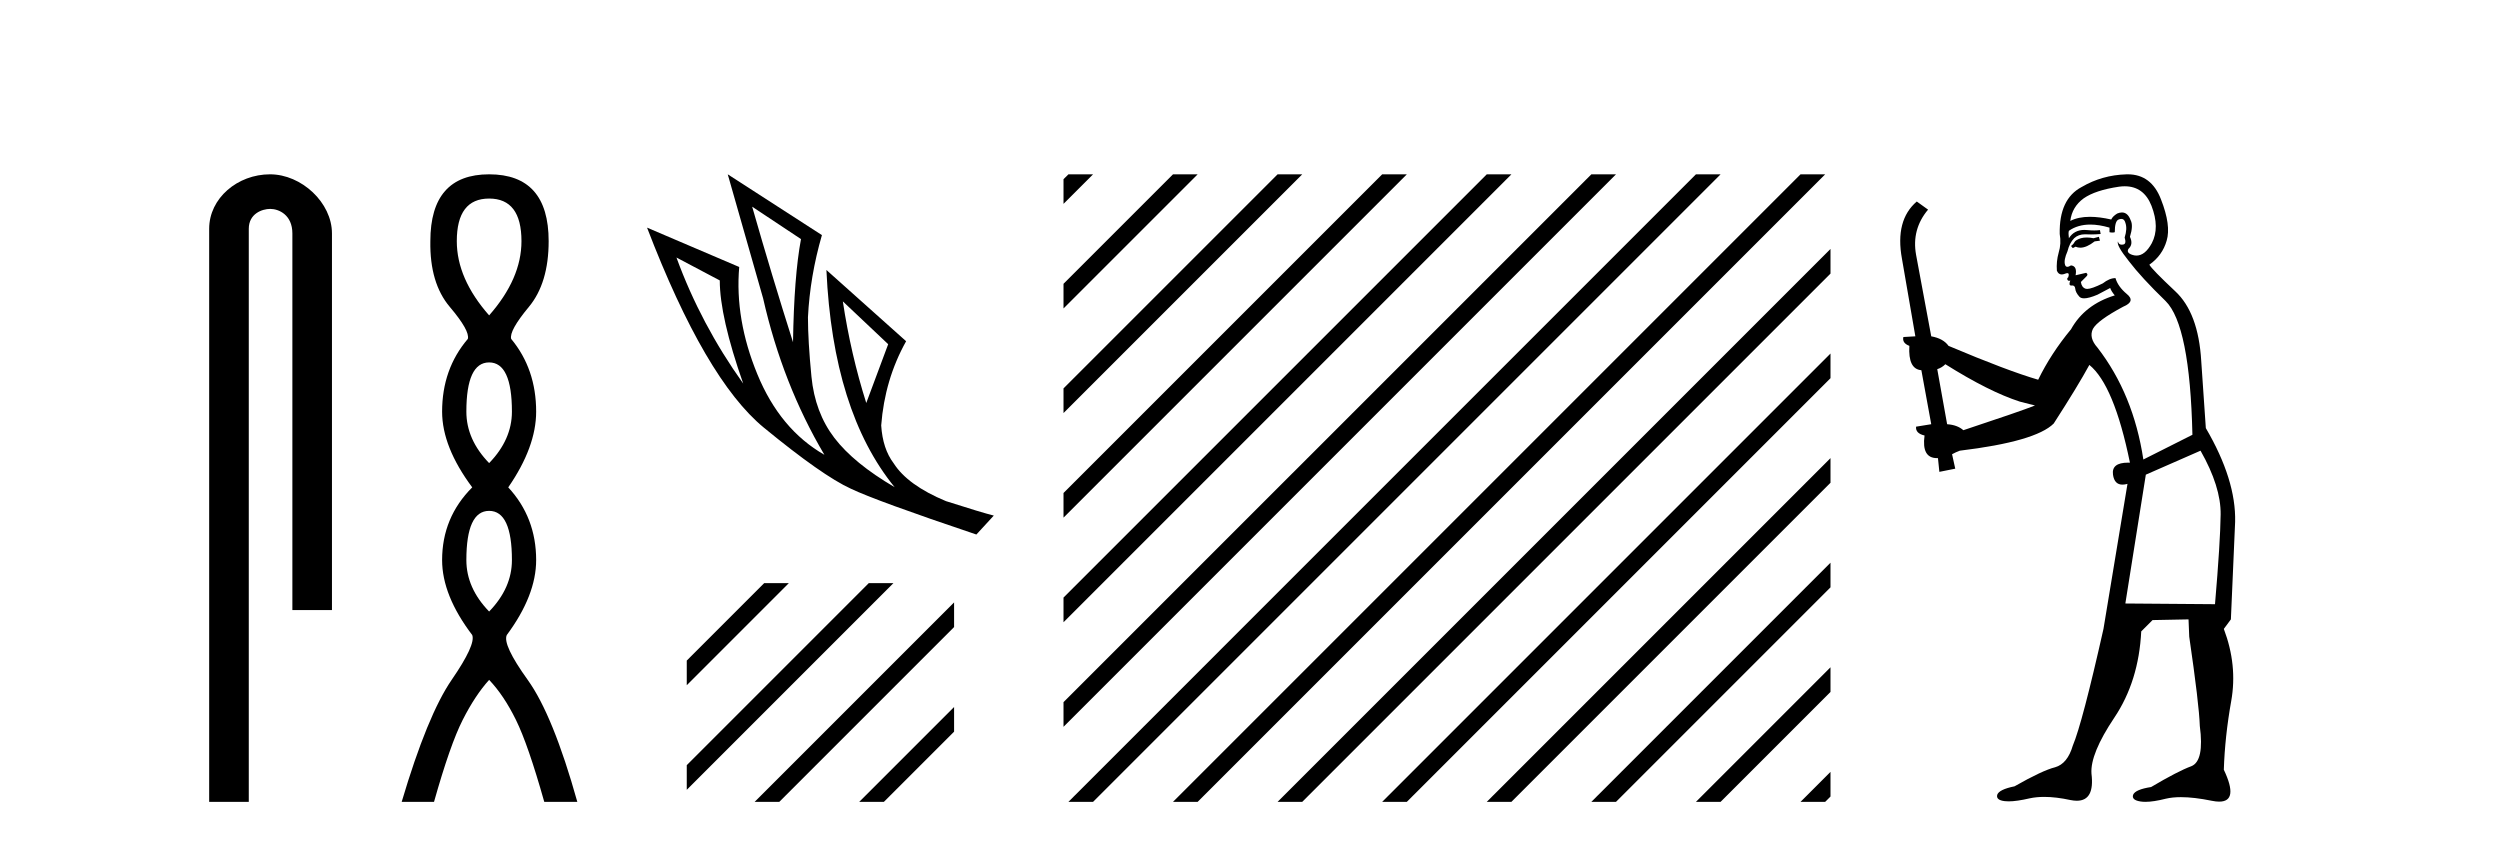
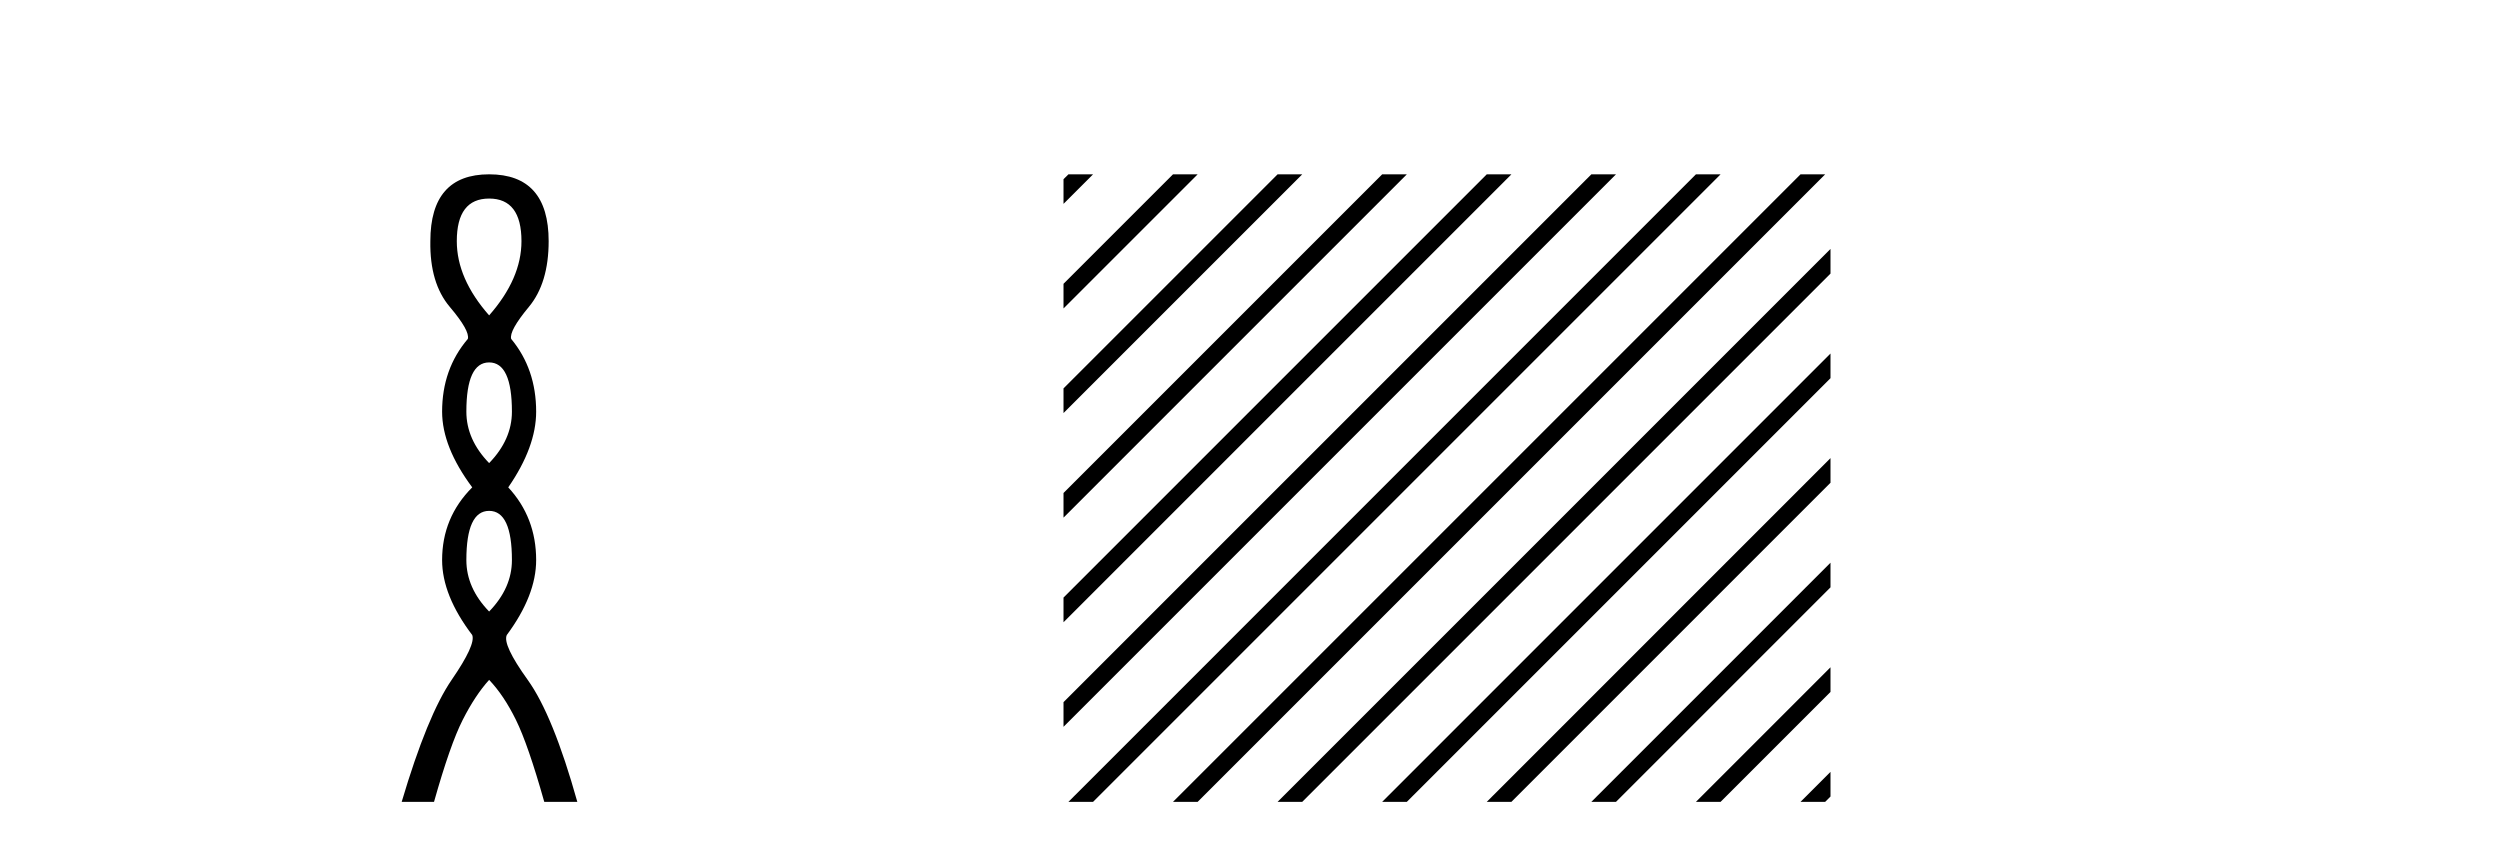
<svg xmlns="http://www.w3.org/2000/svg" width="121.0" height="41.0">
-   <path d="M 13.069 8.437 C 11.5 8.437 10.124 9.591 10.124 11.072 L 10.124 38.809 L 12.041 38.809 L 12.041 11.072 C 12.041 10.346 12.68 10.111 13.081 10.111 C 13.502 10.111 14.151 10.406 14.151 11.296 L 14.151 29.526 L 16.067 29.526 L 16.067 11.296 C 16.067 9.813 14.598 8.437 13.069 8.437 Z" style="fill:#000000;stroke:none" />
  <path d="M 23.674 9.61 Q 25.239 9.61 25.239 11.673 Q 25.239 13.487 23.674 15.265 Q 22.109 13.487 22.109 11.673 Q 22.109 9.61 23.674 9.61 ZM 23.674 17.541 Q 24.777 17.541 24.777 19.924 Q 24.777 21.276 23.674 22.414 Q 22.572 21.276 22.572 19.924 Q 22.572 17.541 23.674 17.541 ZM 23.674 24.726 Q 24.777 24.726 24.777 27.108 Q 24.777 28.46 23.674 29.598 Q 22.572 28.46 22.572 27.108 Q 22.572 24.726 23.674 24.726 ZM 23.674 8.437 Q 20.829 8.437 20.829 11.673 Q 20.794 13.7 21.772 14.856 Q 22.75 16.012 22.643 16.403 Q 21.398 17.862 21.398 19.924 Q 21.398 21.631 22.856 23.588 Q 21.398 25.046 21.398 27.108 Q 21.398 28.816 22.856 30.736 Q 23.034 31.198 21.86 32.906 Q 20.687 34.613 19.442 38.809 L 21.007 38.809 Q 21.789 36.035 22.394 34.844 Q 22.999 33.652 23.674 32.906 Q 24.386 33.652 24.972 34.844 Q 25.559 36.035 26.342 38.809 L 27.942 38.809 Q 26.768 34.613 25.541 32.906 Q 24.314 31.198 24.528 30.736 Q 25.95 28.816 25.95 27.108 Q 25.95 25.046 24.599 23.588 Q 25.95 21.631 25.95 19.924 Q 25.95 17.862 24.741 16.403 Q 24.635 16.012 25.595 14.856 Q 26.555 13.7 26.555 11.673 Q 26.555 8.437 23.674 8.437 Z" style="fill:#000000;stroke:none" />
-   <path d="M 36.405 10.004 L 38.768 11.572 Q 38.43 13.38 38.382 16.563 Q 37.369 13.38 36.405 10.004 ZM 32.74 12.464 L 34.837 13.573 Q 34.837 15.333 35.971 18.564 Q 33.921 15.695 32.74 12.464 ZM 40.793 14.586 L 42.988 16.659 L 41.927 19.505 Q 41.179 17.142 40.793 14.586 ZM 35.223 8.437 L 36.935 14.441 Q 37.876 18.589 39.901 22.013 Q 37.755 20.783 36.658 18.118 Q 35.561 15.454 35.778 12.922 L 31.317 11.017 Q 34.138 18.371 36.971 20.698 Q 39.805 23.025 41.179 23.652 Q 42.385 24.231 47.256 25.871 L 48.1 24.954 Q 47.521 24.81 45.785 24.255 Q 43.928 23.484 43.253 22.423 Q 42.722 21.723 42.65 20.59 Q 42.819 18.371 43.856 16.515 L 39.998 13.067 L 39.998 13.067 Q 40.311 19.915 43.301 23.58 Q 41.324 22.423 40.383 21.193 Q 39.443 19.963 39.274 18.227 Q 39.105 16.491 39.105 15.357 Q 39.202 13.38 39.781 11.379 L 35.223 8.437 Z" style="fill:#000000;stroke:none" />
-   <path d="M 36.987 28.223 L 33.239 31.972 L 33.239 33.165 L 37.882 28.521 L 38.18 28.223 ZM 42.049 28.223 L 33.239 37.034 L 33.239 38.227 L 42.944 28.521 L 43.243 28.223 ZM 46.178 29.157 L 36.824 38.511 L 36.525 38.809 L 37.719 38.809 L 46.178 30.35 L 46.178 29.157 ZM 46.178 34.219 L 41.886 38.511 L 41.587 38.809 L 42.781 38.809 L 46.178 35.412 L 46.178 34.219 Z" style="fill:#000000;stroke:none" />
-   <path d="M 51.712 8.437 L 51.474 8.674 L 51.474 9.867 L 52.607 8.735 L 52.905 8.437 ZM 56.774 8.437 L 51.474 13.736 L 51.474 14.929 L 57.669 8.735 L 57.967 8.437 ZM 61.836 8.437 L 51.474 18.798 L 51.474 19.991 L 62.731 8.735 L 63.029 8.437 ZM 66.898 8.437 L 51.474 23.86 L 51.474 25.053 L 67.793 8.735 L 68.091 8.437 ZM 71.96 8.437 L 51.474 28.922 L 51.474 28.922 L 51.474 30.116 L 51.474 30.116 L 72.855 8.735 L 73.153 8.437 ZM 77.022 8.437 L 51.474 33.984 L 51.474 33.984 L 51.474 35.178 L 77.917 8.735 L 78.215 8.437 ZM 82.084 8.437 L 52.01 38.511 L 51.712 38.809 L 52.905 38.809 L 82.979 8.735 L 83.277 8.437 ZM 87.146 8.437 L 57.072 38.511 L 56.774 38.809 L 57.967 38.809 L 88.041 8.735 L 88.339 8.437 ZM 88.596 12.049 L 62.134 38.511 L 61.836 38.809 L 63.029 38.809 L 88.596 13.242 L 88.596 12.049 ZM 88.596 17.111 L 67.196 38.511 L 66.898 38.809 L 68.091 38.809 L 88.596 18.304 L 88.596 17.111 ZM 88.596 22.173 L 72.258 38.511 L 71.96 38.809 L 73.153 38.809 L 88.596 23.366 L 88.596 22.173 ZM 88.596 27.235 L 77.32 38.511 L 77.022 38.809 L 78.215 38.809 L 88.596 28.428 L 88.596 27.235 ZM 88.596 32.297 L 82.382 38.511 L 82.084 38.809 L 83.277 38.809 L 88.596 33.49 L 88.596 32.297 ZM 88.596 37.359 L 87.445 38.511 L 87.146 38.809 L 88.339 38.809 L 88.596 38.552 L 88.596 37.359 Z" style="fill:#000000;stroke:none" />
-   <path d="M 101.586 11.461 L 101.33 11.53 Q 101.15 11.495 100.997 11.495 Q 100.843 11.495 100.715 11.53 Q 100.459 11.615 100.407 11.717 Q 100.356 11.82 100.237 11.905 L 100.322 12.008 L 100.459 11.94 Q 100.566 11.988 100.687 11.988 Q 100.991 11.988 101.381 11.683 L 101.637 11.649 L 101.586 11.461 ZM 102.835 9.016 Q 103.758 9.016 104.131 9.958 Q 104.541 11.017 104.148 11.769 Q 103.82 12.37 103.405 12.37 Q 103.301 12.37 103.192 12.332 Q 102.901 12.23 103.021 12.042 Q 103.26 11.82 103.089 11.461 Q 103.26 10.915 103.123 10.658 Q 102.986 10.283 102.702 10.283 Q 102.598 10.283 102.474 10.334 Q 102.252 10.47 102.184 10.624 Q 101.611 10.494 101.154 10.494 Q 100.589 10.494 100.202 10.693 Q 100.288 10.009 100.852 9.599 Q 101.415 9.206 102.56 9.036 Q 102.703 9.016 102.835 9.016 ZM 94.155 17.628 Q 96.274 18.96 97.76 19.438 L 98.494 19.626 Q 97.76 19.917 95.027 20.822 Q 94.736 20.566 94.241 20.532 L 93.763 17.867 Q 93.985 17.799 94.155 17.628 ZM 102.674 10.595 Q 102.818 10.595 102.867 10.778 Q 102.97 11.068 102.833 11.495 Q 102.936 11.82 102.748 11.837 Q 102.716 11.842 102.689 11.842 Q 102.537 11.842 102.508 11.683 L 102.508 11.683 Q 102.423 11.871 103.038 12.64 Q 103.636 13.426 104.815 14.57 Q 105.993 15.732 106.113 21.044 L 103.738 22.24 Q 103.26 19.08 101.518 16.825 Q 101.091 16.347 101.296 15.92 Q 101.518 15.51 102.765 14.843 Q 103.38 14.587 102.936 14.228 Q 102.508 13.87 102.389 13.46 Q 102.099 13.46 101.774 13.716 Q 101.238 13.984 101.016 13.984 Q 100.97 13.984 100.937 13.972 Q 100.749 13.904 100.715 13.648 L 100.971 13.391 Q 101.091 13.289 100.971 13.204 L 100.459 13.323 Q 100.544 12.879 100.237 12.845 Q 100.129 12.914 100.059 12.914 Q 99.974 12.914 99.946 12.811 Q 99.878 12.589 100.066 12.162 Q 100.168 11.752 100.39 11.53 Q 100.595 11.34 100.917 11.34 Q 100.944 11.34 100.971 11.342 Q 101.091 11.347 101.208 11.347 Q 101.444 11.347 101.671 11.325 L 101.637 11.137 Q 101.509 11.154 101.36 11.154 Q 101.21 11.154 101.039 11.137 Q 100.96 11.128 100.886 11.128 Q 100.387 11.128 100.134 11.53 Q 100.1 11.273 100.134 11.171 Q 100.566 10.869 101.17 10.869 Q 101.592 10.869 102.099 11.017 L 102.099 11.239 Q 102.175 11.256 102.239 11.256 Q 102.304 11.256 102.355 11.239 Q 102.355 10.693 102.543 10.624 Q 102.616 10.595 102.674 10.595 ZM 106.506 21.813 Q 107.496 23.555 107.479 24.905 Q 107.462 26.254 107.206 29.243 L 102.867 29.209 L 103.858 22.974 L 106.506 21.813 ZM 102.982 8.437 Q 102.95 8.437 102.918 8.438 Q 101.74 8.472 100.749 9.053 Q 99.656 9.633 99.69 11.325 Q 99.775 11.786 99.639 12.23 Q 99.519 12.657 99.553 13.101 Q 99.627 13.284 99.787 13.284 Q 99.851 13.284 99.929 13.255 Q 100.009 13.22 100.057 13.22 Q 100.173 13.22 100.1 13.426 Q 100.032 13.46 100.066 13.545 Q 100.089 13.591 100.142 13.591 Q 100.168 13.591 100.202 13.579 L 100.202 13.579 Q 100.106 13.82 100.25 13.82 Q 100.26 13.82 100.271 13.819 Q 100.285 13.817 100.298 13.817 Q 100.426 13.817 100.442 13.972 Q 100.459 14.16 100.647 14.365 Q 100.72 14.439 100.871 14.439 Q 101.103 14.439 101.518 14.263 L 102.133 13.938 Q 102.184 14.092 102.355 14.297 Q 100.903 14.741 100.237 15.937 Q 99.263 17.115 98.648 18.379 Q 97.179 17.952 94.309 16.74 Q 94.053 16.381 93.472 16.278 L 92.738 12.332 Q 92.516 11.102 93.318 10.146 L 92.772 9.753 Q 91.713 10.658 92.054 12.52 L 92.703 16.278 L 92.123 16.312 Q 92.054 16.603 92.413 16.74 Q 92.345 17.867 92.994 17.918 L 93.472 20.532 Q 93.096 20.6 92.738 20.651 Q 92.703 20.976 93.148 21.078 Q 92.998 22.173 93.75 22.173 Q 93.773 22.173 93.797 22.172 L 93.865 22.838 L 94.634 22.684 L 94.48 21.984 Q 94.668 21.881 94.856 21.813 Q 98.528 21.369 99.4 20.498 Q 100.578 18.67 101.125 17.662 Q 102.321 18.636 103.089 22.394 Q 103.042 22.392 102.997 22.392 Q 102.188 22.392 102.269 22.974 Q 102.336 23.456 102.727 23.456 Q 102.836 23.456 102.97 23.419 L 102.97 23.419 L 101.808 30.439 Q 100.783 35 100.322 36.093 Q 100.066 36.964 99.468 37.135 Q 98.853 37.289 97.503 38.058 Q 96.752 38.211 96.666 38.468 Q 96.598 38.724 97.025 38.775 Q 97.113 38.786 97.219 38.786 Q 97.607 38.786 98.238 38.639 Q 98.559 38.57 98.94 38.57 Q 99.512 38.57 100.22 38.724 Q 100.382 38.756 100.519 38.756 Q 101.39 38.756 101.227 37.443 Q 101.159 36.486 102.338 34.727 Q 103.516 32.967 103.636 30.559 L 104.183 30.012 L 105.925 29.978 L 105.959 30.815 Q 106.437 34.095 106.471 35.137 Q 106.694 36.828 106.062 37.084 Q 105.412 37.323 104.114 38.092 Q 103.346 38.211 103.243 38.468 Q 103.158 38.724 103.602 38.792 Q 103.708 38.809 103.839 38.809 Q 104.229 38.809 104.832 38.656 Q 105.147 38.582 105.557 38.582 Q 106.191 38.582 107.052 38.758 Q 107.252 38.799 107.408 38.799 Q 108.368 38.799 107.633 37.255 Q 107.684 35.649 107.992 33.924 Q 108.299 32.199 107.633 30.439 L 107.975 29.978 L 108.18 25.263 Q 108.231 23.231 106.762 20.72 Q 106.694 19.797 106.54 17.474 Q 106.403 15.134 105.276 14.092 Q 104.148 13.033 104.029 12.811 Q 104.661 12.367 104.866 11.649 Q 105.088 10.915 104.592 9.651 Q 104.127 8.437 102.982 8.437 Z" style="fill:#000000;stroke:none" />
+   <path d="M 51.712 8.437 L 51.474 8.674 L 51.474 9.867 L 52.607 8.735 L 52.905 8.437 ZM 56.774 8.437 L 51.474 13.736 L 51.474 14.929 L 57.669 8.735 L 57.967 8.437 ZM 61.836 8.437 L 51.474 18.798 L 51.474 19.991 L 62.731 8.735 L 63.029 8.437 M 66.898 8.437 L 51.474 23.86 L 51.474 25.053 L 67.793 8.735 L 68.091 8.437 ZM 71.96 8.437 L 51.474 28.922 L 51.474 28.922 L 51.474 30.116 L 51.474 30.116 L 72.855 8.735 L 73.153 8.437 ZM 77.022 8.437 L 51.474 33.984 L 51.474 33.984 L 51.474 35.178 L 77.917 8.735 L 78.215 8.437 ZM 82.084 8.437 L 52.01 38.511 L 51.712 38.809 L 52.905 38.809 L 82.979 8.735 L 83.277 8.437 ZM 87.146 8.437 L 57.072 38.511 L 56.774 38.809 L 57.967 38.809 L 88.041 8.735 L 88.339 8.437 ZM 88.596 12.049 L 62.134 38.511 L 61.836 38.809 L 63.029 38.809 L 88.596 13.242 L 88.596 12.049 ZM 88.596 17.111 L 67.196 38.511 L 66.898 38.809 L 68.091 38.809 L 88.596 18.304 L 88.596 17.111 ZM 88.596 22.173 L 72.258 38.511 L 71.96 38.809 L 73.153 38.809 L 88.596 23.366 L 88.596 22.173 ZM 88.596 27.235 L 77.32 38.511 L 77.022 38.809 L 78.215 38.809 L 88.596 28.428 L 88.596 27.235 ZM 88.596 32.297 L 82.382 38.511 L 82.084 38.809 L 83.277 38.809 L 88.596 33.49 L 88.596 32.297 ZM 88.596 37.359 L 87.445 38.511 L 87.146 38.809 L 88.339 38.809 L 88.596 38.552 L 88.596 37.359 Z" style="fill:#000000;stroke:none" />
</svg>